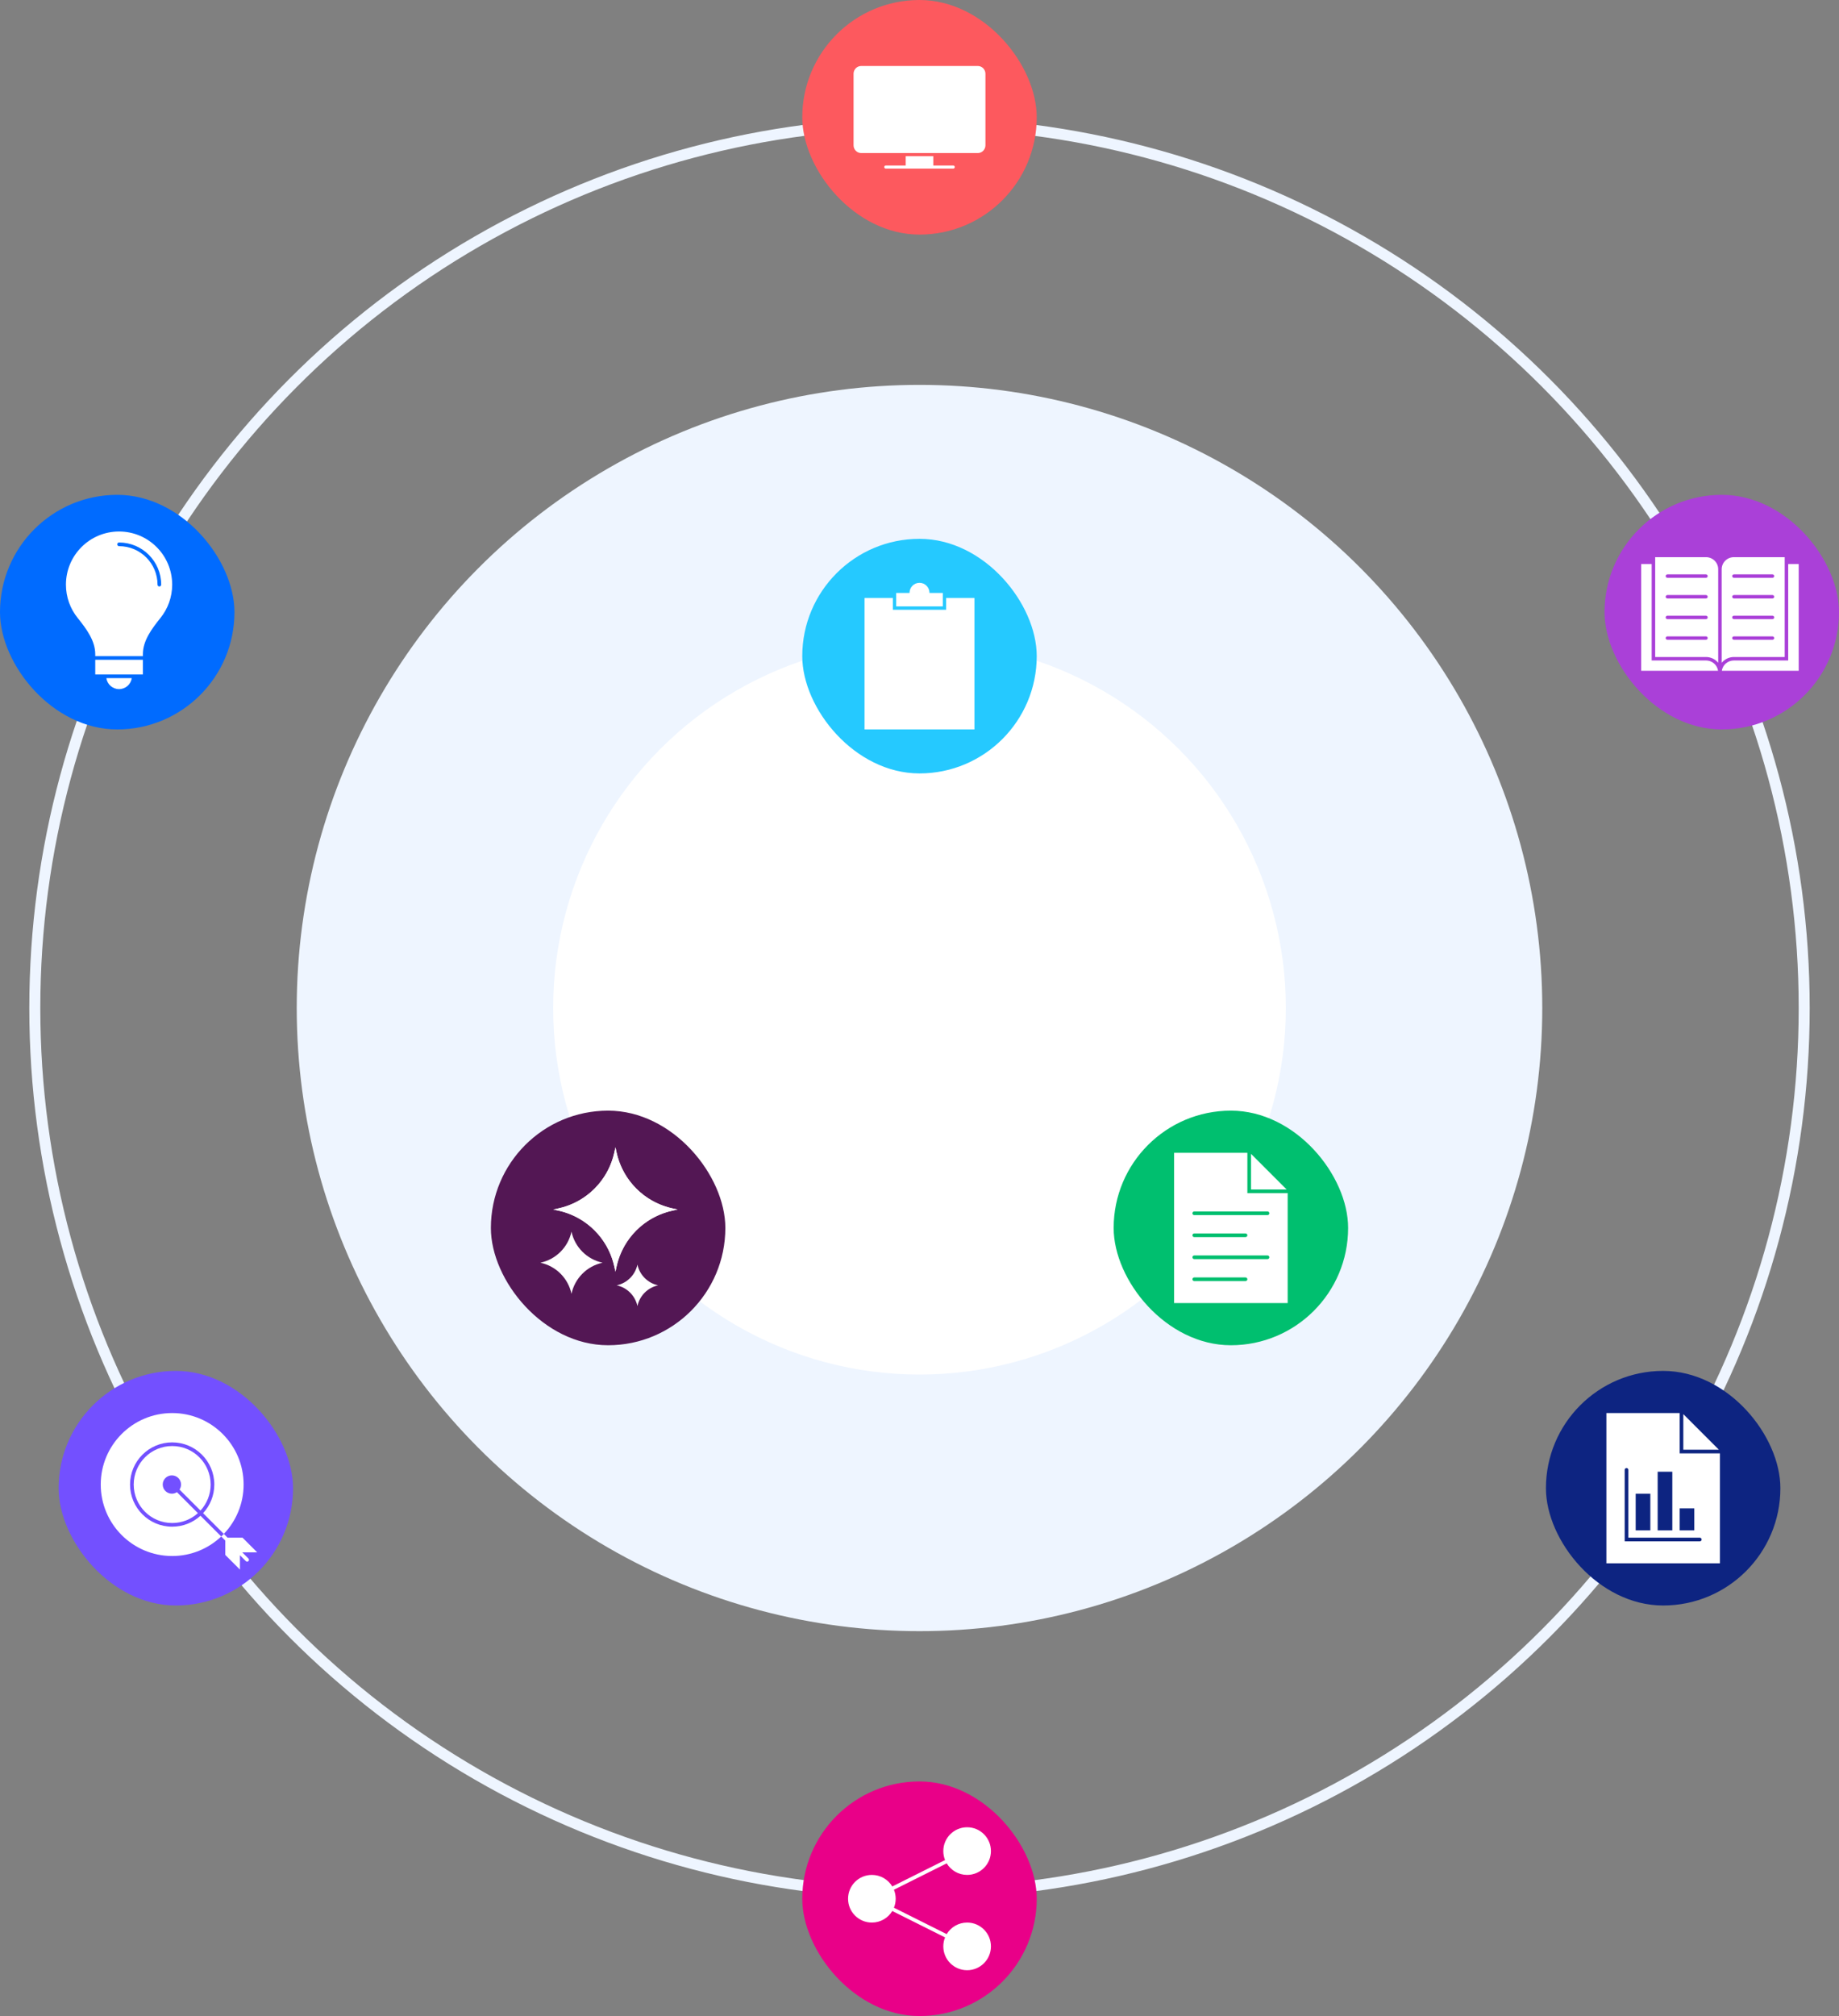
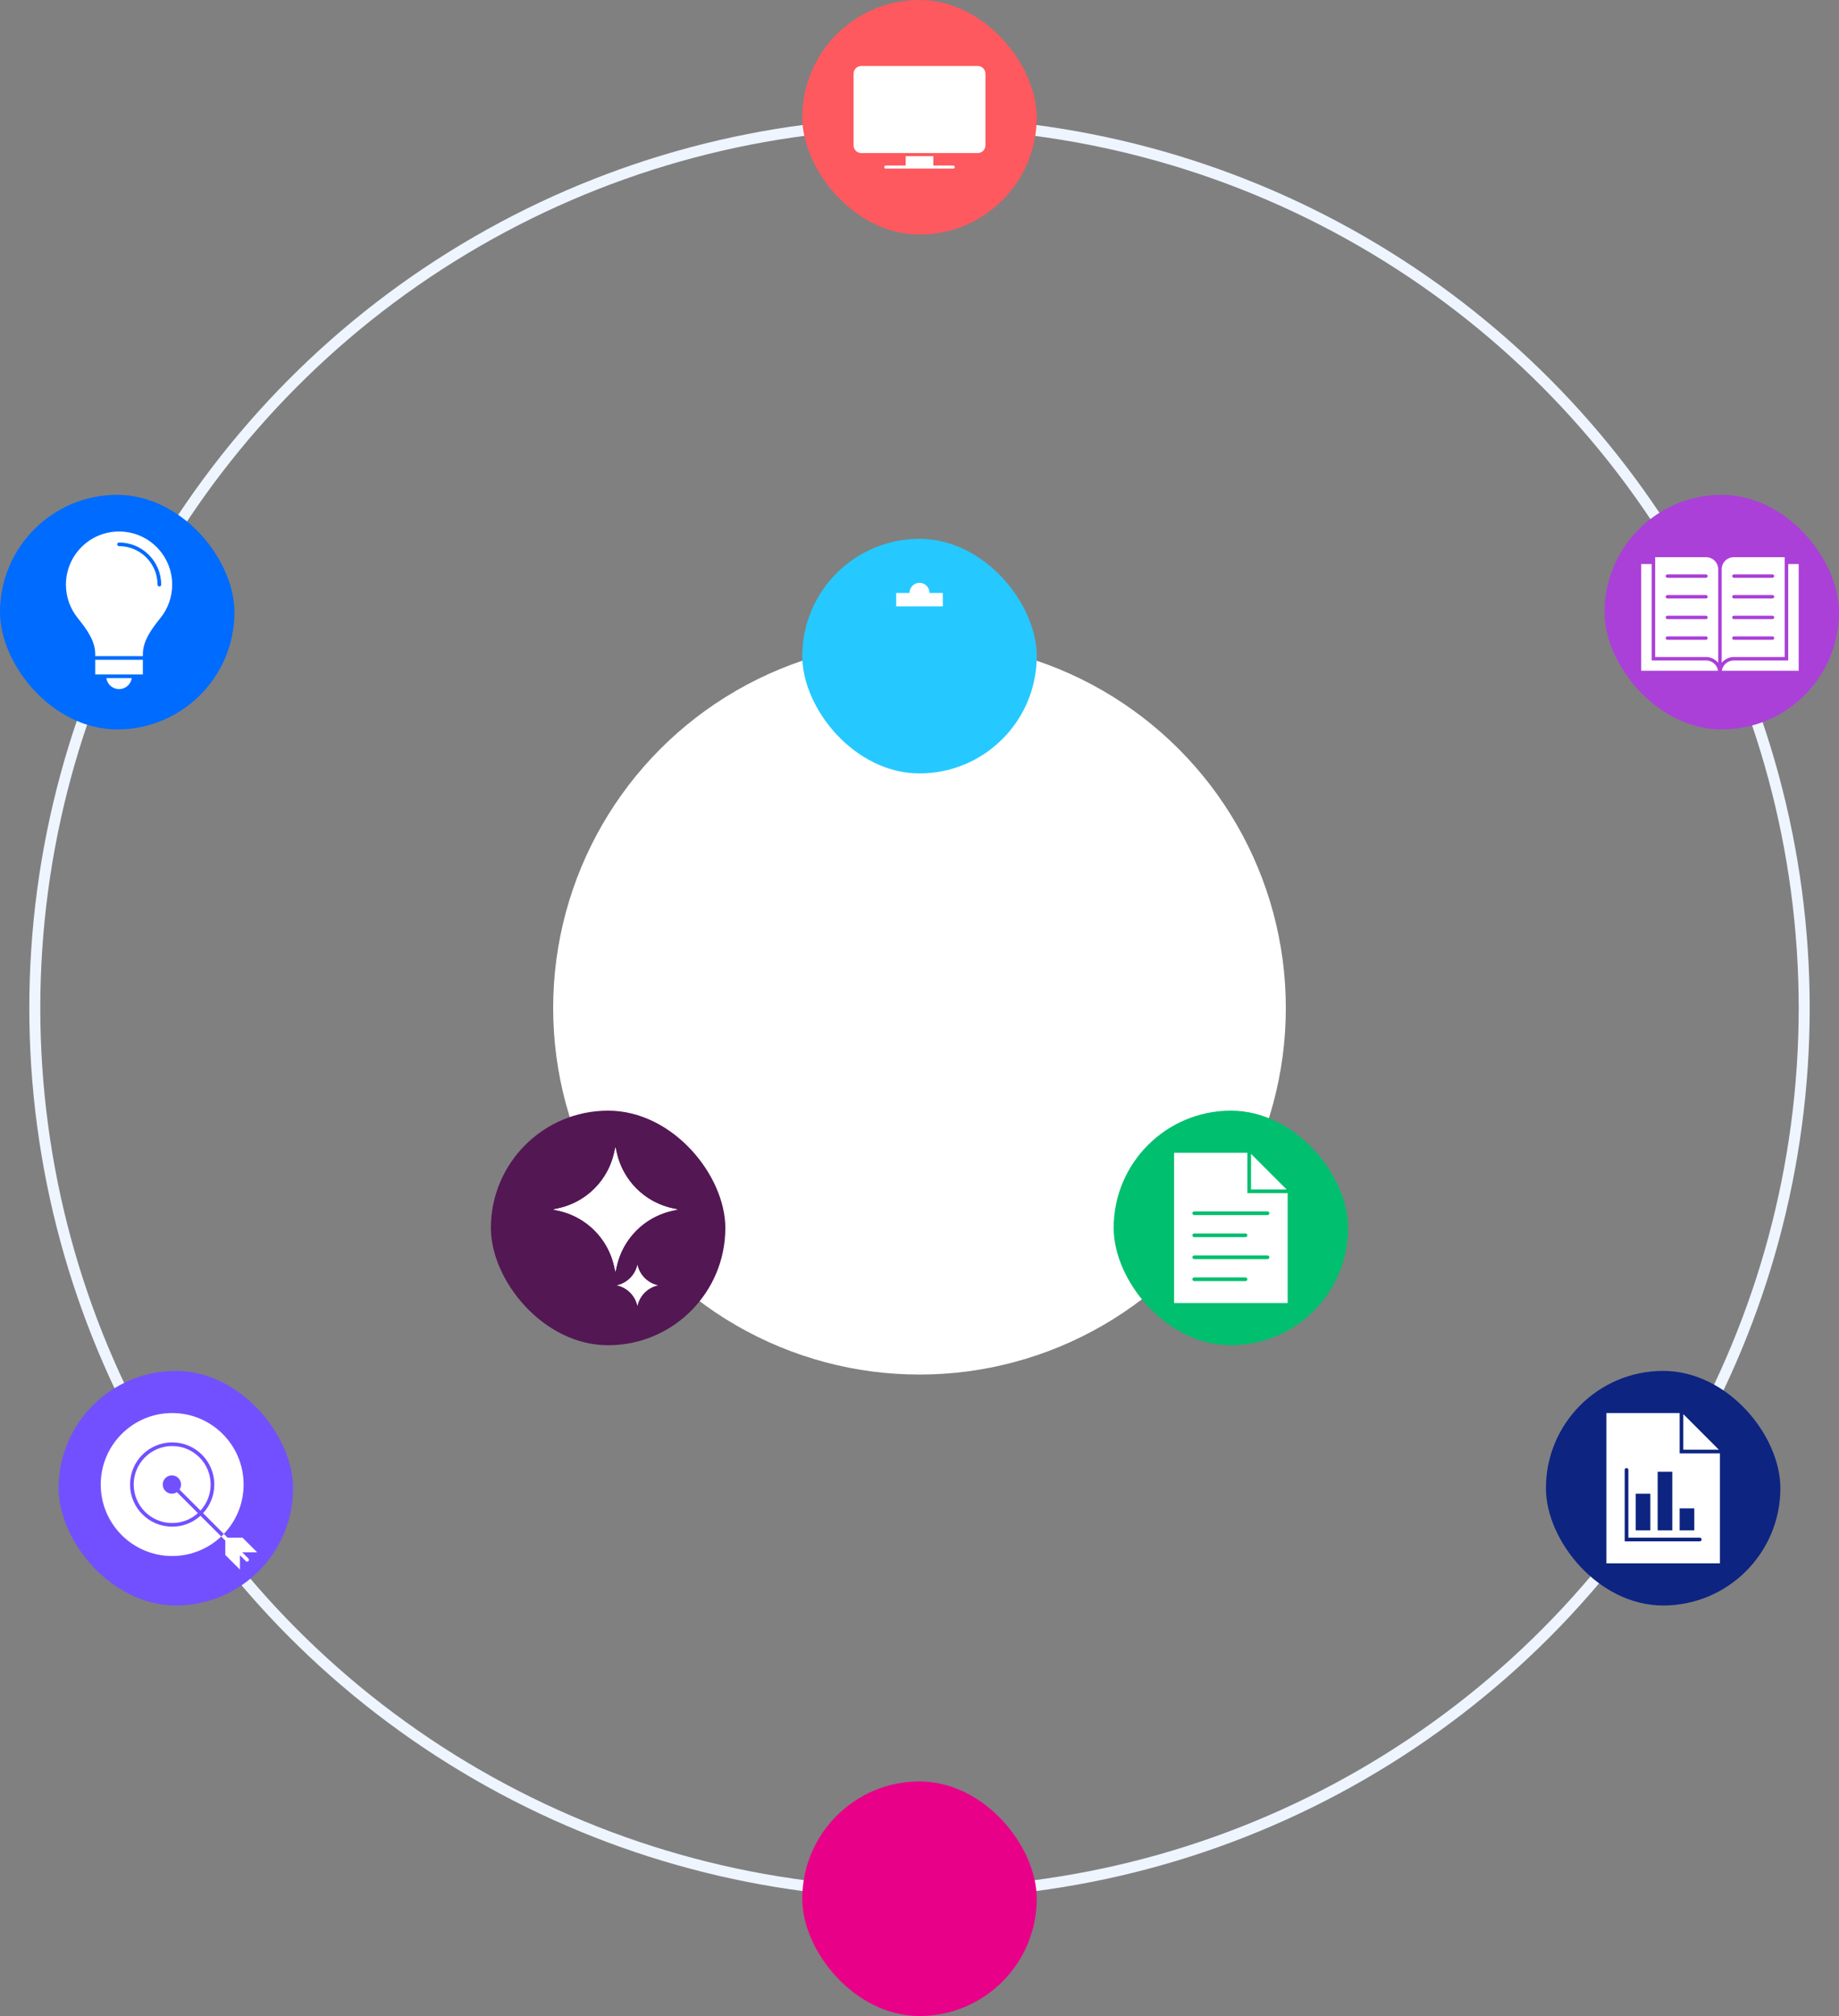
<svg xmlns="http://www.w3.org/2000/svg" width="502" height="550" viewBox="0 0 502 550" fill="none">
  <rect x="0" y="0" width="502" height="550" fill="#808080" stroke="none" />
  <circle cx="251" cy="275" r="241.5" stroke="#EEF5FF" stroke-width="3" />
-   <circle cx="251" cy="275" r="170" fill="#EEF5FF" />
  <circle cx="251" cy="275" r="100" fill="white" />
  <rect x="304" y="303" width="64" height="64" rx="32" fill="#00BF6F" />
  <path fill-rule="evenodd" clip-rule="evenodd" d="M340.5 314.5H320.5V355.5H351.5V325.5H340.5V314.5ZM325.5 331C325.5 330.724 325.724 330.5 326 330.5H346C346.276 330.5 346.5 330.724 346.5 331C346.5 331.276 346.276 331.5 346 331.5H326C325.724 331.5 325.5 331.276 325.5 331ZM326 336.5C325.724 336.5 325.5 336.724 325.5 337C325.5 337.276 325.724 337.5 326 337.5H340C340.276 337.5 340.5 337.276 340.5 337C340.5 336.724 340.276 336.5 340 336.5H326ZM325.5 343C325.5 342.724 325.724 342.5 326 342.5H346C346.276 342.5 346.5 342.724 346.5 343C346.5 343.276 346.276 343.5 346 343.5H326C325.724 343.5 325.5 343.276 325.5 343ZM326 348.5C325.724 348.5 325.5 348.724 325.5 349C325.5 349.276 325.724 349.5 326 349.5H340C340.276 349.5 340.5 349.276 340.5 349C340.5 348.724 340.276 348.5 340 348.5H326Z" fill="white" />
  <path d="M351.207 324.5H341.5V314.793L351.207 324.5Z" fill="white" />
  <rect x="219" y="147" width="64" height="64" rx="32" fill="#25C9FF" />
  <path d="M251 159C249.491 159 248.273 160.232 248.273 161.759H244.636V165.437H257.364V161.759H253.727C253.727 160.232 252.509 159 251 159Z" fill="white" />
-   <path d="M243.727 163.138H236V199H266V163.138H258.273V166.356H243.727V163.138Z" fill="white" />
  <rect x="134" y="303" width="64" height="64" rx="32" fill="#531754" />
  <path d="M152.337 329.691C160.049 328.045 166.074 322.02 167.721 314.308L168 313L168.279 314.308C169.925 322.02 175.95 328.045 183.663 329.691L184.97 329.971L183.663 330.25C175.95 331.896 169.925 337.921 168.279 345.633L168 346.941L167.721 345.633C166.074 337.921 160.049 331.896 152.337 330.25L151.029 329.971L152.337 329.691Z" fill="white" />
  <path fill-rule="evenodd" clip-rule="evenodd" d="M168.517 315.297C168.44 315.011 168.37 314.723 168.306 314.433C168.297 314.391 168.288 314.349 168.279 314.308L168 313L167.721 314.308C167.712 314.349 167.703 314.391 167.694 314.433C167.63 314.723 167.559 315.011 167.483 315.297C165.638 322.206 160.235 327.609 153.326 329.454C153.041 329.53 152.753 329.6 152.462 329.664C152.42 329.673 152.379 329.682 152.337 329.691L151.029 329.971L152.337 330.25C152.379 330.259 152.42 330.268 152.462 330.277C152.753 330.341 153.041 330.411 153.326 330.487C160.235 332.332 165.638 337.735 167.483 344.644C167.559 344.93 167.63 345.218 167.694 345.508C167.703 345.55 167.712 345.592 167.721 345.633L168 346.941L168.279 345.633C168.288 345.592 168.297 345.55 168.306 345.508C168.37 345.218 168.44 344.93 168.517 344.644C170.362 337.735 175.765 332.332 182.674 330.487C182.959 330.411 183.247 330.341 183.538 330.277C183.579 330.268 183.621 330.259 183.663 330.25L184.97 329.971L183.663 329.691C183.621 329.682 183.579 329.673 183.538 329.664C183.247 329.6 182.959 329.53 182.674 329.454C175.765 327.609 170.362 322.206 168.517 315.297Z" fill="white" />
-   <path d="M147.515 344.485C151.769 343.577 155.092 340.254 156 336C156.908 340.254 160.231 343.577 164.485 344.485C160.231 345.393 156.908 348.717 156 352.971C155.092 348.717 151.769 345.393 147.515 344.485Z" fill="white" />
  <path d="M168.343 350.657C171.179 350.051 173.395 347.836 174 345C174.606 347.836 176.821 350.051 179.657 350.657C176.821 351.262 174.606 353.478 174 356.314C173.395 353.478 171.179 351.262 168.343 350.657Z" fill="white" />
  <rect y="135" width="64" height="64" rx="32" fill="#006BFF" />
  <path fill-rule="evenodd" clip-rule="evenodd" d="M32.5 145C24.492 145 18 151.492 18 159.5C18 162.936 19.196 166.094 21.194 168.579C23.629 171.608 26 174.815 26 178.473V179H39V178.473C39 174.815 41.371 171.608 43.806 168.579C45.804 166.094 47 162.936 47 159.5C47 151.492 40.508 145 32.5 145ZM32 148.5C32 148.224 32.224 148 32.5 148C38.846 148 44 153.154 44 159.5C44 159.776 43.776 160 43.5 160C43.224 160 43 159.776 43 159.5C43 153.706 38.294 149 32.5 149C32.224 149 32 148.776 32 148.5Z" fill="white" />
  <path d="M39 180H26V184H39V180Z" fill="white" />
  <path d="M35.965 185H29.035C29.277 186.698 30.734 188 32.5 188C34.266 188 35.723 186.698 35.965 185Z" fill="white" />
  <rect x="16" y="374" width="64" height="64" rx="32" fill="#7350FF" />
  <path d="M47 385.5C36.23 385.5 27.5 394.23 27.5 405C27.5 415.77 36.23 424.5 47 424.5C52.184 424.5 56.897 422.477 60.389 419.177L54.729 413.516C52.687 415.37 49.975 416.5 47 416.5C40.649 416.5 35.5 411.351 35.5 405C35.5 398.649 40.649 393.5 47 393.5C53.351 393.5 58.5 398.649 58.5 405C58.5 408.016 57.339 410.761 55.439 412.812L61.102 418.475L60.395 419.182L61.5 420.287V424.207L65.5 428.207V424.287L67.106 425.894C67.302 426.089 67.618 426.089 67.814 425.894C68.009 425.698 68.009 425.382 67.814 425.186L66.127 423.5H70.207L66.207 419.5H62.127L61.099 418.471C64.445 414.971 66.5 410.225 66.5 405C66.5 394.23 57.77 385.5 47 385.5Z" fill="white" />
  <path d="M36.5 405C36.5 399.201 41.201 394.5 47 394.5C52.799 394.5 57.5 399.201 57.5 405C57.5 407.74 56.45 410.235 54.731 412.105L49.01 406.383L48.989 406.403C49.261 406.003 49.42 405.52 49.42 405C49.42 403.619 48.301 402.5 46.92 402.5C45.539 402.5 44.42 403.619 44.42 405C44.42 406.381 45.539 407.5 46.92 407.5C47.44 407.5 47.923 407.341 48.323 407.069L48.303 407.09L54.021 412.808C52.16 414.482 49.699 415.5 47 415.5C41.201 415.5 36.5 410.799 36.5 405Z" fill="white" />
  <rect x="219" width="64" height="64" rx="32" fill="#FD595E" />
  <path d="M269 39.636C269 40.808 268.063 41.758 266.907 41.758H235.093C233.937 41.758 233 40.808 233 39.636V20.121C233 18.95 233.937 18 235.093 18H266.907C268.063 18 269 18.95 269 20.121V39.636Z" fill="white" />
  <path d="M241.372 45.576C241.372 45.342 241.56 45.151 241.791 45.151H247.233V42.606H254.767V45.151H260.209C260.44 45.151 260.628 45.342 260.628 45.576C260.628 45.81 260.44 46 260.209 46H241.791C241.56 46 241.372 45.81 241.372 45.576Z" fill="white" />
  <rect x="438" y="135" width="64" height="64" rx="32" fill="#AA40D8" />
  <path fill-rule="evenodd" clip-rule="evenodd" d="M465.678 152C467.526 152 469.022 153.471 469.022 155.288V180.812C468.234 179.854 467.029 179.242 465.678 179.242H451.822V152H465.678ZM455.167 156.697C454.903 156.697 454.689 156.907 454.689 157.167C454.689 157.426 454.903 157.636 455.167 157.636H465.678C465.942 157.636 466.156 157.426 466.156 157.167C466.156 156.907 465.942 156.697 465.678 156.697H455.167ZM454.689 162.803C454.689 162.544 454.903 162.333 455.167 162.333H465.678C465.942 162.333 466.156 162.544 466.156 162.803C466.156 163.062 465.942 163.273 465.678 163.273H455.167C454.903 163.273 454.689 163.062 454.689 162.803ZM455.167 167.97C454.903 167.97 454.689 168.18 454.689 168.439C454.689 168.699 454.903 168.909 455.167 168.909H465.678C465.942 168.909 466.156 168.699 466.156 168.439C466.156 168.18 465.942 167.97 465.678 167.97H455.167ZM454.689 174.076C454.689 173.816 454.903 173.606 455.167 173.606H465.678C465.942 173.606 466.156 173.816 466.156 174.076C466.156 174.335 465.942 174.545 465.678 174.545H455.167C454.903 174.545 454.689 174.335 454.689 174.076Z" fill="white" />
  <path d="M450.867 153.879H448V183H468.988C468.757 181.406 467.363 180.182 465.678 180.182H450.867V153.879Z" fill="white" />
  <path d="M470.012 183H491V153.879H488.133V180.182H473.322C471.637 180.182 470.243 181.406 470.012 183Z" fill="white" />
  <path fill-rule="evenodd" clip-rule="evenodd" d="M473.322 179.242C471.971 179.242 470.766 179.854 469.978 180.812V155.288C469.978 153.471 471.474 152 473.322 152H487.178V179.242H473.322ZM473.322 156.697C473.058 156.697 472.844 156.907 472.844 157.167C472.844 157.426 473.058 157.636 473.322 157.636H483.833C484.097 157.636 484.311 157.426 484.311 157.167C484.311 156.907 484.097 156.697 483.833 156.697H473.322ZM472.844 162.803C472.844 162.544 473.058 162.333 473.322 162.333H483.833C484.097 162.333 484.311 162.544 484.311 162.803C484.311 163.062 484.097 163.273 483.833 163.273H473.322C473.058 163.273 472.844 163.062 472.844 162.803ZM473.322 167.97C473.058 167.97 472.844 168.18 472.844 168.439C472.844 168.699 473.058 168.909 473.322 168.909H483.833C484.097 168.909 484.311 168.699 484.311 168.439C484.311 168.18 484.097 167.97 483.833 167.97H473.322ZM472.844 174.076C472.844 173.816 473.058 173.606 473.322 173.606H483.833C484.097 173.606 484.311 173.816 484.311 174.076C484.311 174.335 484.097 174.545 483.833 174.545H473.322C473.058 174.545 472.844 174.335 472.844 174.076Z" fill="white" />
  <rect x="219" y="486" width="64" height="64" rx="32" fill="#E90088" />
-   <path d="M257.5 505C257.5 501.41 260.41 498.5 264 498.5C267.59 498.5 270.5 501.41 270.5 505C270.5 508.59 267.59 511.5 264 511.5C261.634 511.5 259.563 510.236 258.426 508.346L244.022 515.548C244.33 516.305 244.5 517.133 244.5 518C244.5 518.867 244.33 519.695 244.022 520.452L258.426 527.654C259.563 525.764 261.634 524.5 264 524.5C267.59 524.5 270.5 527.41 270.5 531C270.5 534.59 267.59 537.5 264 537.5C260.41 537.5 257.5 534.59 257.5 531C257.5 530.133 257.67 529.305 257.978 528.548L243.574 521.346C242.437 523.236 240.366 524.5 238 524.5C234.41 524.5 231.5 521.59 231.5 518C231.5 514.41 234.41 511.5 238 511.5C240.366 511.5 242.437 512.764 243.574 514.654L257.978 507.452C257.67 506.695 257.5 505.867 257.5 505Z" fill="white" />
  <rect x="422" y="374" width="64" height="64" rx="32" fill="#0D2481" />
  <path fill-rule="evenodd" clip-rule="evenodd" d="M458.5 385.5H438.5V426.5H469.5V396.5H458.5V385.5ZM462.5 411.5H458.5V417.5H462.5V411.5ZM452.5 401.5H456.5V417.5H452.5V401.5ZM450.5 407.5H446.5V417.5H450.5V407.5ZM444.5 401C444.5 400.724 444.276 400.5 444 400.5C443.724 400.5 443.5 400.724 443.5 401V420.5H464C464.276 420.5 464.5 420.276 464.5 420C464.5 419.724 464.276 419.5 464 419.5H444.5V401Z" fill="white" />
  <path d="M469.207 395.5H459.5V385.793L469.207 395.5Z" fill="white" />
</svg>